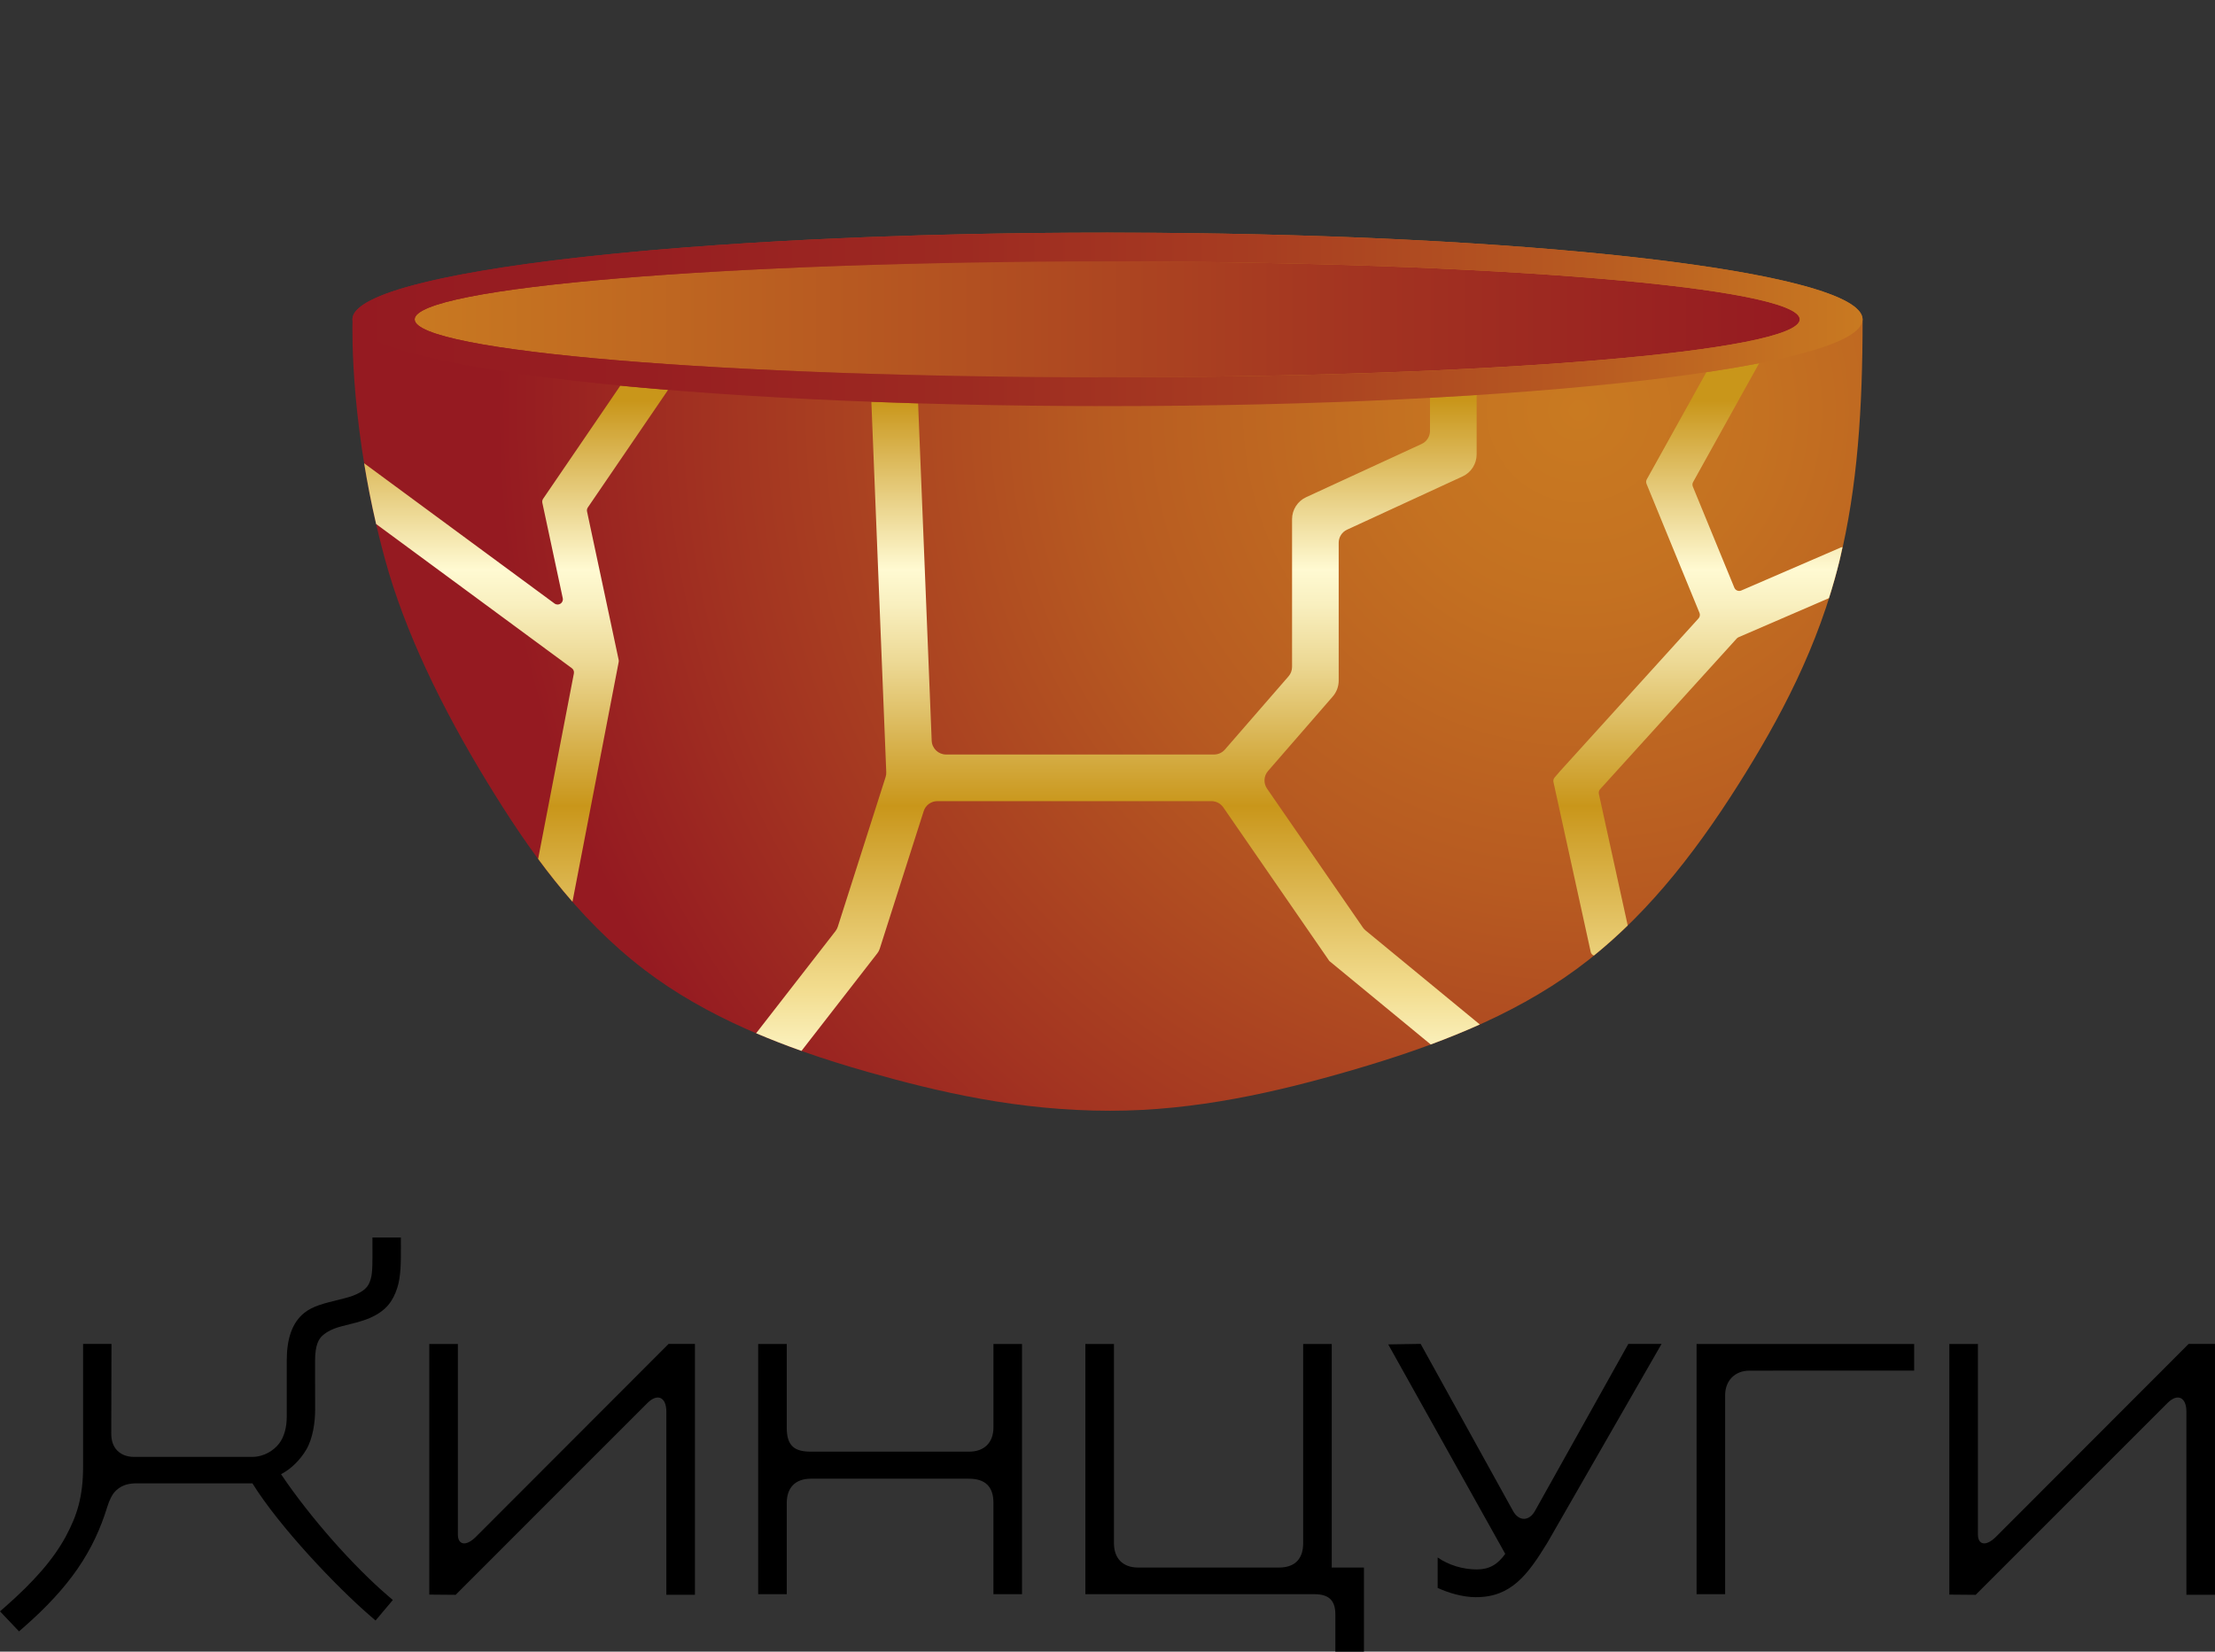
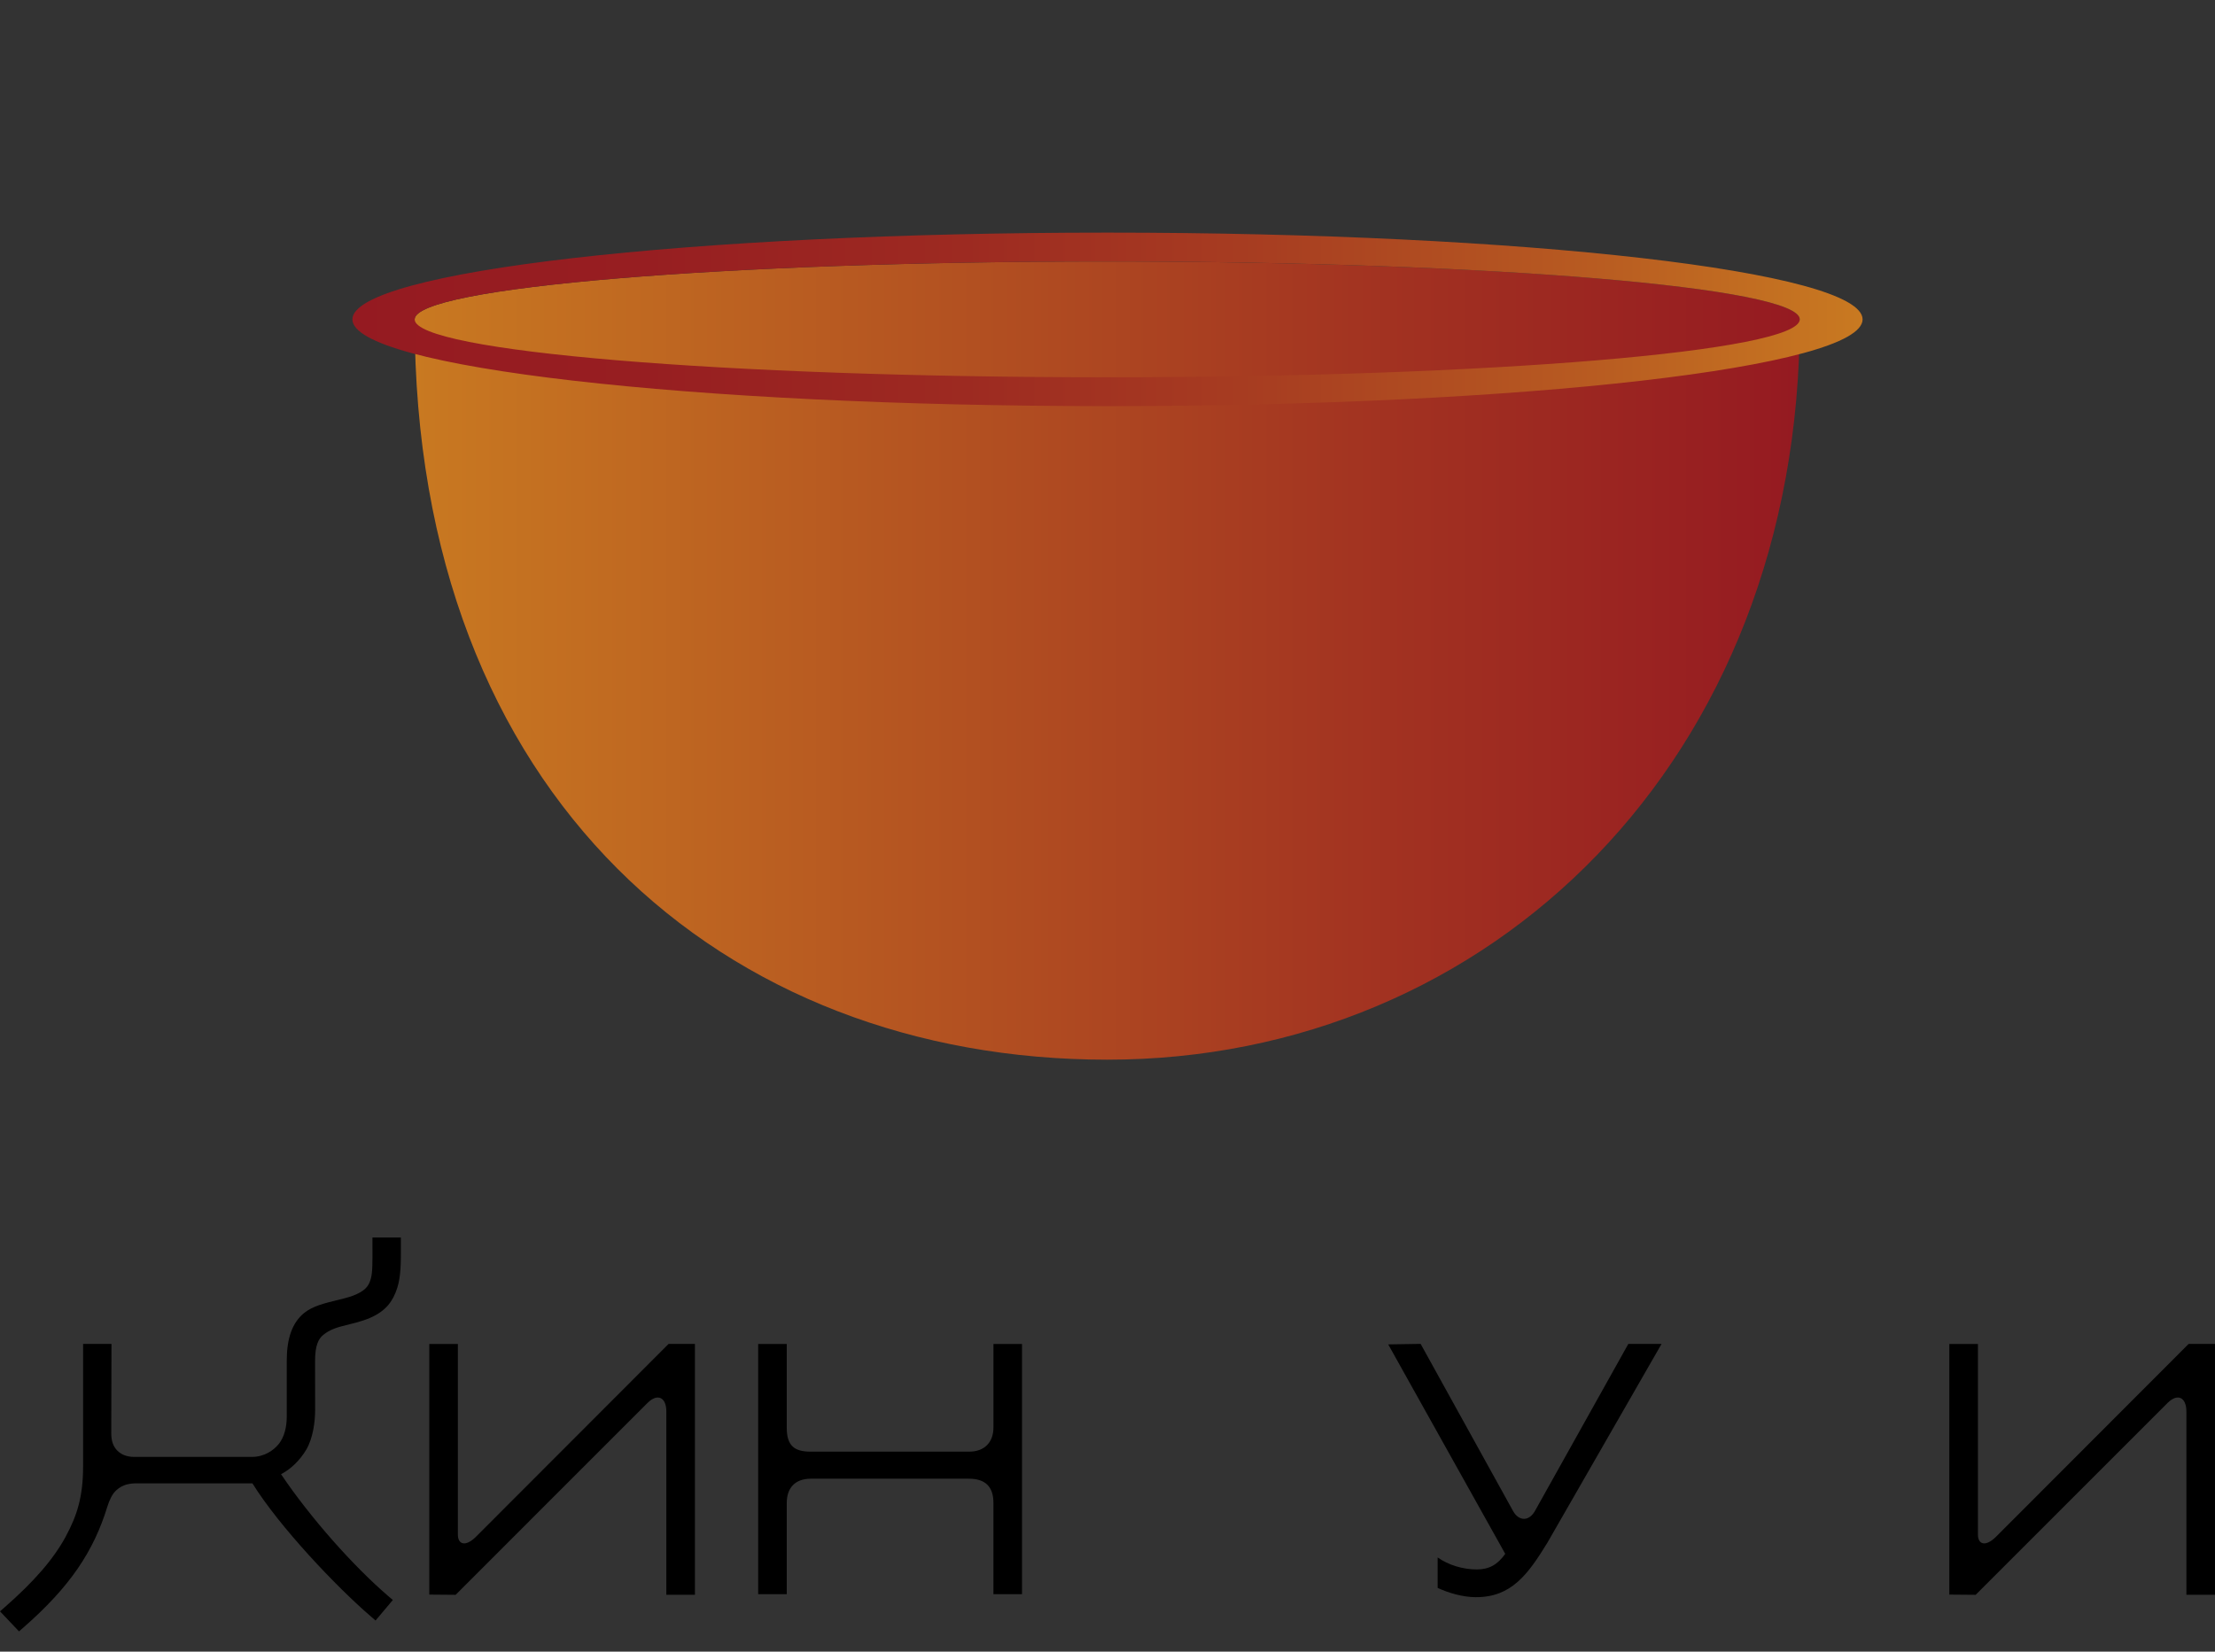
<svg xmlns="http://www.w3.org/2000/svg" xmlns:xlink="http://www.w3.org/1999/xlink" id="Layer_2" data-name="Layer 2" viewBox="0 0 1294 965.11">
  <rect x="0" y="0" width="1294" height="965.11" fill="#333333" stroke="none" />
  <defs>
    <style> .cls-1 { clip-path: url(#clippath); } .cls-2 { fill: none; } .cls-2, .cls-3, .cls-4, .cls-5, .cls-6, .cls-7, .cls-8 { stroke-width: 0px; } .cls-3 { fill: url(#_Безымянный_градиент_2); } .cls-4 { fill: url(#_Безымянный_градиент_3); } .cls-5 { fill: url(#_Безымянный_градиент_5); } .cls-6 { fill: url(#_Безымянный_градиент_4); } .cls-9 { clip-path: url(#clippath-1); } .cls-10 { clip-path: url(#clippath-4); } .cls-11 { clip-path: url(#clippath-3); } .cls-12 { clip-path: url(#clippath-2); } .cls-7 { fill: url(#_Безымянный_градиент_4-2); } </style>
    <clipPath id="clippath">
      <path class="cls-2" d="m242.24,186.62c0,279.28,181.14,432.59,404.59,432.59s404.59-174.59,404.59-432.59c0-18.69-181.14-33.84-404.59-33.84s-404.59,15.15-404.59,33.84" />
    </clipPath>
    <linearGradient id="_Безымянный_градиент_4" data-name="Безымянный градиент 4" x1="-353" y1="1605.88" x2="-352" y2="1605.88" gradientTransform="translate(285885.69 1299845.8) scale(809.19 -809.19)" gradientUnits="userSpaceOnUse">
      <stop offset="0" stop-color="#c97a21" />
      <stop offset=".01" stop-color="#c87821" />
      <stop offset=".68" stop-color="#a33421" />
      <stop offset="1" stop-color="#951a21" />
    </linearGradient>
    <clipPath id="clippath-1">
      <path class="cls-2" d="m568.68,136.73c-10.58.22-21.02.48-31.32.78-21.53.63-42.42,1.45-62.55,2.43-6.25.31-12.43.63-18.52.96-25.9,1.43-50.41,3.14-73.21,5.1-2.83.24-5.63.49-8.41.74-97.22,8.78-161.54,22.15-168.21,37.27-.38.86-.57,1.73-.57,2.61,0,0,0,.01,0,.02,0,.02,0,.03,0,.05,0,0,0,0,0,0,0,.04.02.09.02.13,0,.1.03.2.03.31-.11,6.02-1.49,64.79,19.04,139.89,11.39,41.68,32.86,86.23,59.81,130.33,23.69,38.76,51.51,78.72,92.02,109.59,35.1,26.75,79.27,45.01,130.15,59.44,41.43,11.75,87.97,22.68,141.61,22.68,49.78,0,97.02-10.79,141.64-23.81,47.05-13.73,92.4-30.84,130.75-58.95,38.07-27.9,67.98-65.76,94.5-107.71,24.21-38.3,46.93-80.77,59.15-130.71,10.58-43.26,13.52-89.31,13.52-141.25,0-.29-.05-.58-.1-.88-3.69-24.98-164.55-45.55-373.85-49.23-3.65-.06-7.32-.12-11-.17-18.4-.27-37.15-.41-56.18-.41-26.73,0-52.91.27-78.32.8" />
    </clipPath>
    <radialGradient id="_Безымянный_градиент_2" data-name="Безымянный градиент 2" cx="-353" cy="1605.88" fx="-353" fy="1605.88" r="1" gradientTransform="translate(-221877.48 -1013399.11) rotate(-180) scale(631.23 -631.23)" gradientUnits="userSpaceOnUse">
      <stop offset="0" stop-color="#c97a21" />
      <stop offset=".17" stop-color="#c47121" />
      <stop offset=".45" stop-color="#b75a21" />
      <stop offset=".79" stop-color="#a33421" />
      <stop offset="1" stop-color="#951a21" />
    </radialGradient>
    <clipPath id="clippath-2">
-       <path class="cls-2" d="m835.4,232.46v19.32c0,3.28-1.91,6.27-4.89,7.64l-67.45,31.1c-5.01,2.3-8.24,7.35-8.24,12.86v86.31c0,2.03-.73,3.99-2.06,5.52l-37.17,42.78c-1.6,1.84-3.92,2.9-6.35,2.9h-156.54c-4.52,0-8.23-3.56-8.41-8.08l-7.93-197.1c-9.23-.28-18.33-.59-27.31-.93l8.7,216.39c.04.98-.09,1.96-.39,2.9l-27.92,87.45c-.3.94-.77,1.82-1.37,2.6l-46.34,59.65c8.55,3.65,17.38,7.08,26.49,10.32l43.59-56.11.74-.95c.61-.78,1.08-1.67,1.38-2.61l25.68-80.42c1.11-3.49,4.35-5.86,8.02-5.86h160.09c2.77,0,5.36,1.36,6.93,3.64l60.83,88.15,1.09,1.6,59.26,48.8c9.73-3.6,19.31-7.48,28.67-11.69l-66.73-54.94c-.6-.5-1.13-1.08-1.58-1.72l-55.99-81.14c-2.18-3.16-1.95-7.4.57-10.3l37.76-43.47c2.27-2.58,3.53-5.9,3.53-9.34v-80.58c0-3.28,1.91-6.27,4.89-7.64l67.45-31.1c5.01-2.3,8.25-7.35,8.25-12.86v-34.71c-8.9.57-17.99,1.11-27.25,1.62m-518.1,58.97c-.47.69-.64,1.55-.47,2.37,1.33,6.19,7.19,33.56,11.93,55.76.59,2.76-2.56,4.76-4.83,3.09l-111.21-81.95c1.82,11.11,4.1,23,7,35.5l114.35,84.26c.95.7,1.42,1.89,1.19,3.05l-20.89,108.4c6.28,8.52,12.94,16.9,20.06,25.04l27-140.11c.08-.4.07-.81,0-1.21-1.5-7.07-15.76-74.04-18.49-86.76-.18-.82,0-1.65.47-2.34l46.87-68.68c-9.59-.79-18.88-1.62-27.88-2.5l-45.1,66.09Zm679.55-73.94l-34.79,62.59c-.45.81-.51,1.79-.16,2.66l30.94,75.41c.45,1.09.23,2.35-.57,3.23l-81.02,89.39-3.05,3.56c-.63.73-.87,1.71-.67,2.66l21.76,99.25c.22,1.03.96,1.77,1.86,2.13,6.85-5.55,13.42-11.42,19.76-17.59l-16.86-76.88c-.21-.97.06-1.98.72-2.72l79.82-88.06c.3-.32.66-.58,1.06-.76l52.82-22.83c2.24-7.07,4.3-14.28,6.11-21.67.66-2.7,1.2-5.44,1.81-8.16-.31.03-.63.07-.94.2l-58.2,25.16c-1.58.68-3.41-.07-4.06-1.66l-24.24-59.06c-.35-.86-.3-1.84.16-2.66l38.6-69.46c-9.35,1.83-19.67,3.59-30.88,5.26" />
-     </clipPath>
+       </clipPath>
    <linearGradient id="_Безымянный_градиент_3" data-name="Безымянный градиент 3" x1="-353" y1="1605.88" x2="-352" y2="1605.88" gradientTransform="translate(-634059.15 139755.37) rotate(90) scale(395.24 -395.24)" gradientUnits="userSpaceOnUse">
      <stop offset="0" stop-color="#c9961a" />
      <stop offset="0" stop-color="#c9961a" />
      <stop offset=".25" stop-color="#fffad2" />
      <stop offset=".3" stop-color="#f9f0c0" />
      <stop offset=".39" stop-color="#ecd893" />
      <stop offset=".51" stop-color="#d7b14c" />
      <stop offset=".6" stop-color="#c9961a" />
      <stop offset=".81" stop-color="#e9cd75" />
      <stop offset=".87" stop-color="#f2dc8e" />
      <stop offset="1" stop-color="#fffad2" />
    </linearGradient>
    <clipPath id="clippath-3">
      <path class="cls-2" d="m242.24,186.62c0,18.69,181.14,33.84,404.59,33.84s404.59-15.15,404.59-33.84-181.14-33.84-404.59-33.84-404.59,15.15-404.59,33.84" />
    </clipPath>
    <linearGradient id="_Безымянный_градиент_4-2" data-name="Безымянный градиент 4" y1="1605.88" y2="1605.88" gradientTransform="translate(285885.69 1299646.42) scale(809.19 -809.19)" xlink:href="#_Безымянный_градиент_4" />
    <clipPath id="clippath-4">
      <path class="cls-2" d="m242.24,186.62c0-18.69,181.14-33.84,404.59-33.84,223.45,0,404.59,15.15,404.59,33.84s-181.14,33.84-404.59,33.84-404.59-15.15-404.59-33.84m-36.36,0c0,27.99,197.5,50.69,441.12,50.69s441.12-22.69,441.12-50.69-197.5-50.69-441.12-50.69c-243.63,0-441.12,22.69-441.12,50.69" />
    </clipPath>
    <linearGradient id="_Безымянный_градиент_5" data-name="Безымянный градиент 5" x1="-353" y1="1605.88" x2="-352" y2="1605.88" gradientTransform="translate(311639.68 1416972.84) scale(882.25 -882.25)" gradientUnits="userSpaceOnUse">
      <stop offset="0" stop-color="#951a21" />
      <stop offset=".2" stop-color="#971e21" />
      <stop offset=".41" stop-color="#9d2a21" />
      <stop offset=".61" stop-color="#a83e21" />
      <stop offset=".82" stop-color="#b85b21" />
      <stop offset="1" stop-color="#c97a21" />
    </linearGradient>
  </defs>
  <g id="_Слой_1" data-name="Слой 1">
    <g>
      <g class="cls-1">
        <rect class="cls-6" x="242.24" y="152.78" width="809.19" height="466.43" />
      </g>
      <g class="cls-9">
-         <rect class="cls-3" x="169.88" y="70.26" width="952.8" height="644.47" transform="translate(-53.24 105.43) rotate(-8.96)" />
-       </g>
+         </g>
      <g class="cls-12">
        <rect class="cls-4" x="212.73" y="212.23" width="863.68" height="401.86" />
      </g>
      <g class="cls-11">
-         <rect class="cls-7" x="242.24" y="152.78" width="809.19" height="67.68" />
-       </g>
+         </g>
      <g class="cls-10">
        <rect class="cls-5" x="205.88" y="135.93" width="882.25" height="101.38" />
      </g>
      <path class="cls-8" d="m1138.81,785.32h16.69v111.42c0,5.68,4.38,7.36,10.54,1.27l112.55-112.7h15.4v146.57h-16.7v-107.03c0-8.33-5.09-10.89-10.97-5.1l-112.14,112.16-15.38-.13v-146.48Z" />
-       <path class="cls-8" d="m991.13,931.54v-146.22h127.12v15.57l-96.23.03c-8.48,0-14.2,5.82-14.2,14.4v116.22h-16.69Z" />
      <path class="cls-8" d="m862.38,933.3c-8.11,0-16.31-2.6-22.51-5.42v-17.81c6.34,4.48,14.8,7.01,22.83,7.01,7.22,0,12.13-2.74,16.66-9.11l-68.37-122.39,18.94-.3,53.93,97.54c3.38,6.25,9.66,6.47,13.25-.61l54.15-96.9h19.42l-66.65,116.07c-11.43,18.68-21.11,31.91-41.66,31.91" />
-       <path class="cls-8" d="m780.11,965.11v-21.79c0-8.14-3.8-11.78-12.3-11.78h-133.74v-146.22h16.7v116.46c0,8.42,4.74,14.2,14.19,14.2h82.17c9.91,0,14.18-5.64,14.18-14.2v-116.46h16.69v130.65h18.81v49.14h-16.69Z" />
      <path class="cls-8" d="m580.36,931.54v-53.38c0-9.2-4.51-14.1-14.34-14.1h-92.28c-9.45,0-14.12,5.57-14.12,14.2v53.29h-16.69v-146.22h16.69v48.97c0,10.54,4.49,13.95,13.95,13.95h92.6c8.82,0,14.2-5.28,14.2-14.19v-48.73h16.69v146.22h-16.69Z" />
      <path class="cls-8" d="m250.8,785.32h16.69v111.42c0,5.68,4.38,7.36,10.54,1.27l112.55-112.7h15.4v146.57h-16.7v-107.03c0-8.33-5.09-10.89-10.97-5.1l-112.14,112.16-15.38-.13v-146.48Z" />
      <path class="cls-8" d="m234.2,728.47c.02,8.92.04,17.44-2.14,24.13-2.45,7.53-6.28,13.25-15.79,17.45-5.16,2.28-11.53,3.61-16.5,4.9-5.13,1.33-8.83,3.14-11.51,5.62-1.8,1.67-4.2,5-4.2,14.52l.04,28.75c0,6.96-1.26,16.64-5.18,23.24-3.59,6.04-8.7,11.19-14.73,14.35,8.26,12.34,19.16,26.22,30.29,38.83,10.89,12.35,22.39,23.87,32.38,32.43l2.63,2.25-10.09,11.98-2.67-2.3c-20.1-17.25-53.58-52.54-69.26-77.84h-68.46c-5.33.14-8.41,1.64-11.18,4.15-2.25,2.03-3.95,5.67-5.15,9.57-7.99,25.93-21.65,46.62-49.04,70.57l-2.53,2.21-11.1-11.71,2.73-2.39c17.32-15.17,28.67-28.33,35.71-41.4,6.64-12.35,10.09-23.29,10.09-40.86v-71.61h16.59s-.13,39.78-.13,52.29c0,4.18,1.05,7.48,3.43,9.95,2.39,2.47,5.83,3.78,9.94,3.78h68.78c7.25,0,12.84-3.87,15.85-7.74,3.14-4.03,4.52-9.82,4.52-15.73v-32.77c0-12.96,3.19-22.15,10.09-27.8,5.24-4.29,12.5-5.85,20.01-7.72,5.45-1.35,7.91-2.03,10.82-3.38,5.97-2.76,7.16-5.59,8.14-8.81,1.17-3.81,1.02-10.48,1.01-19.08v-5.18s16.59,0,16.59,0" />
    </g>
  </g>
</svg>